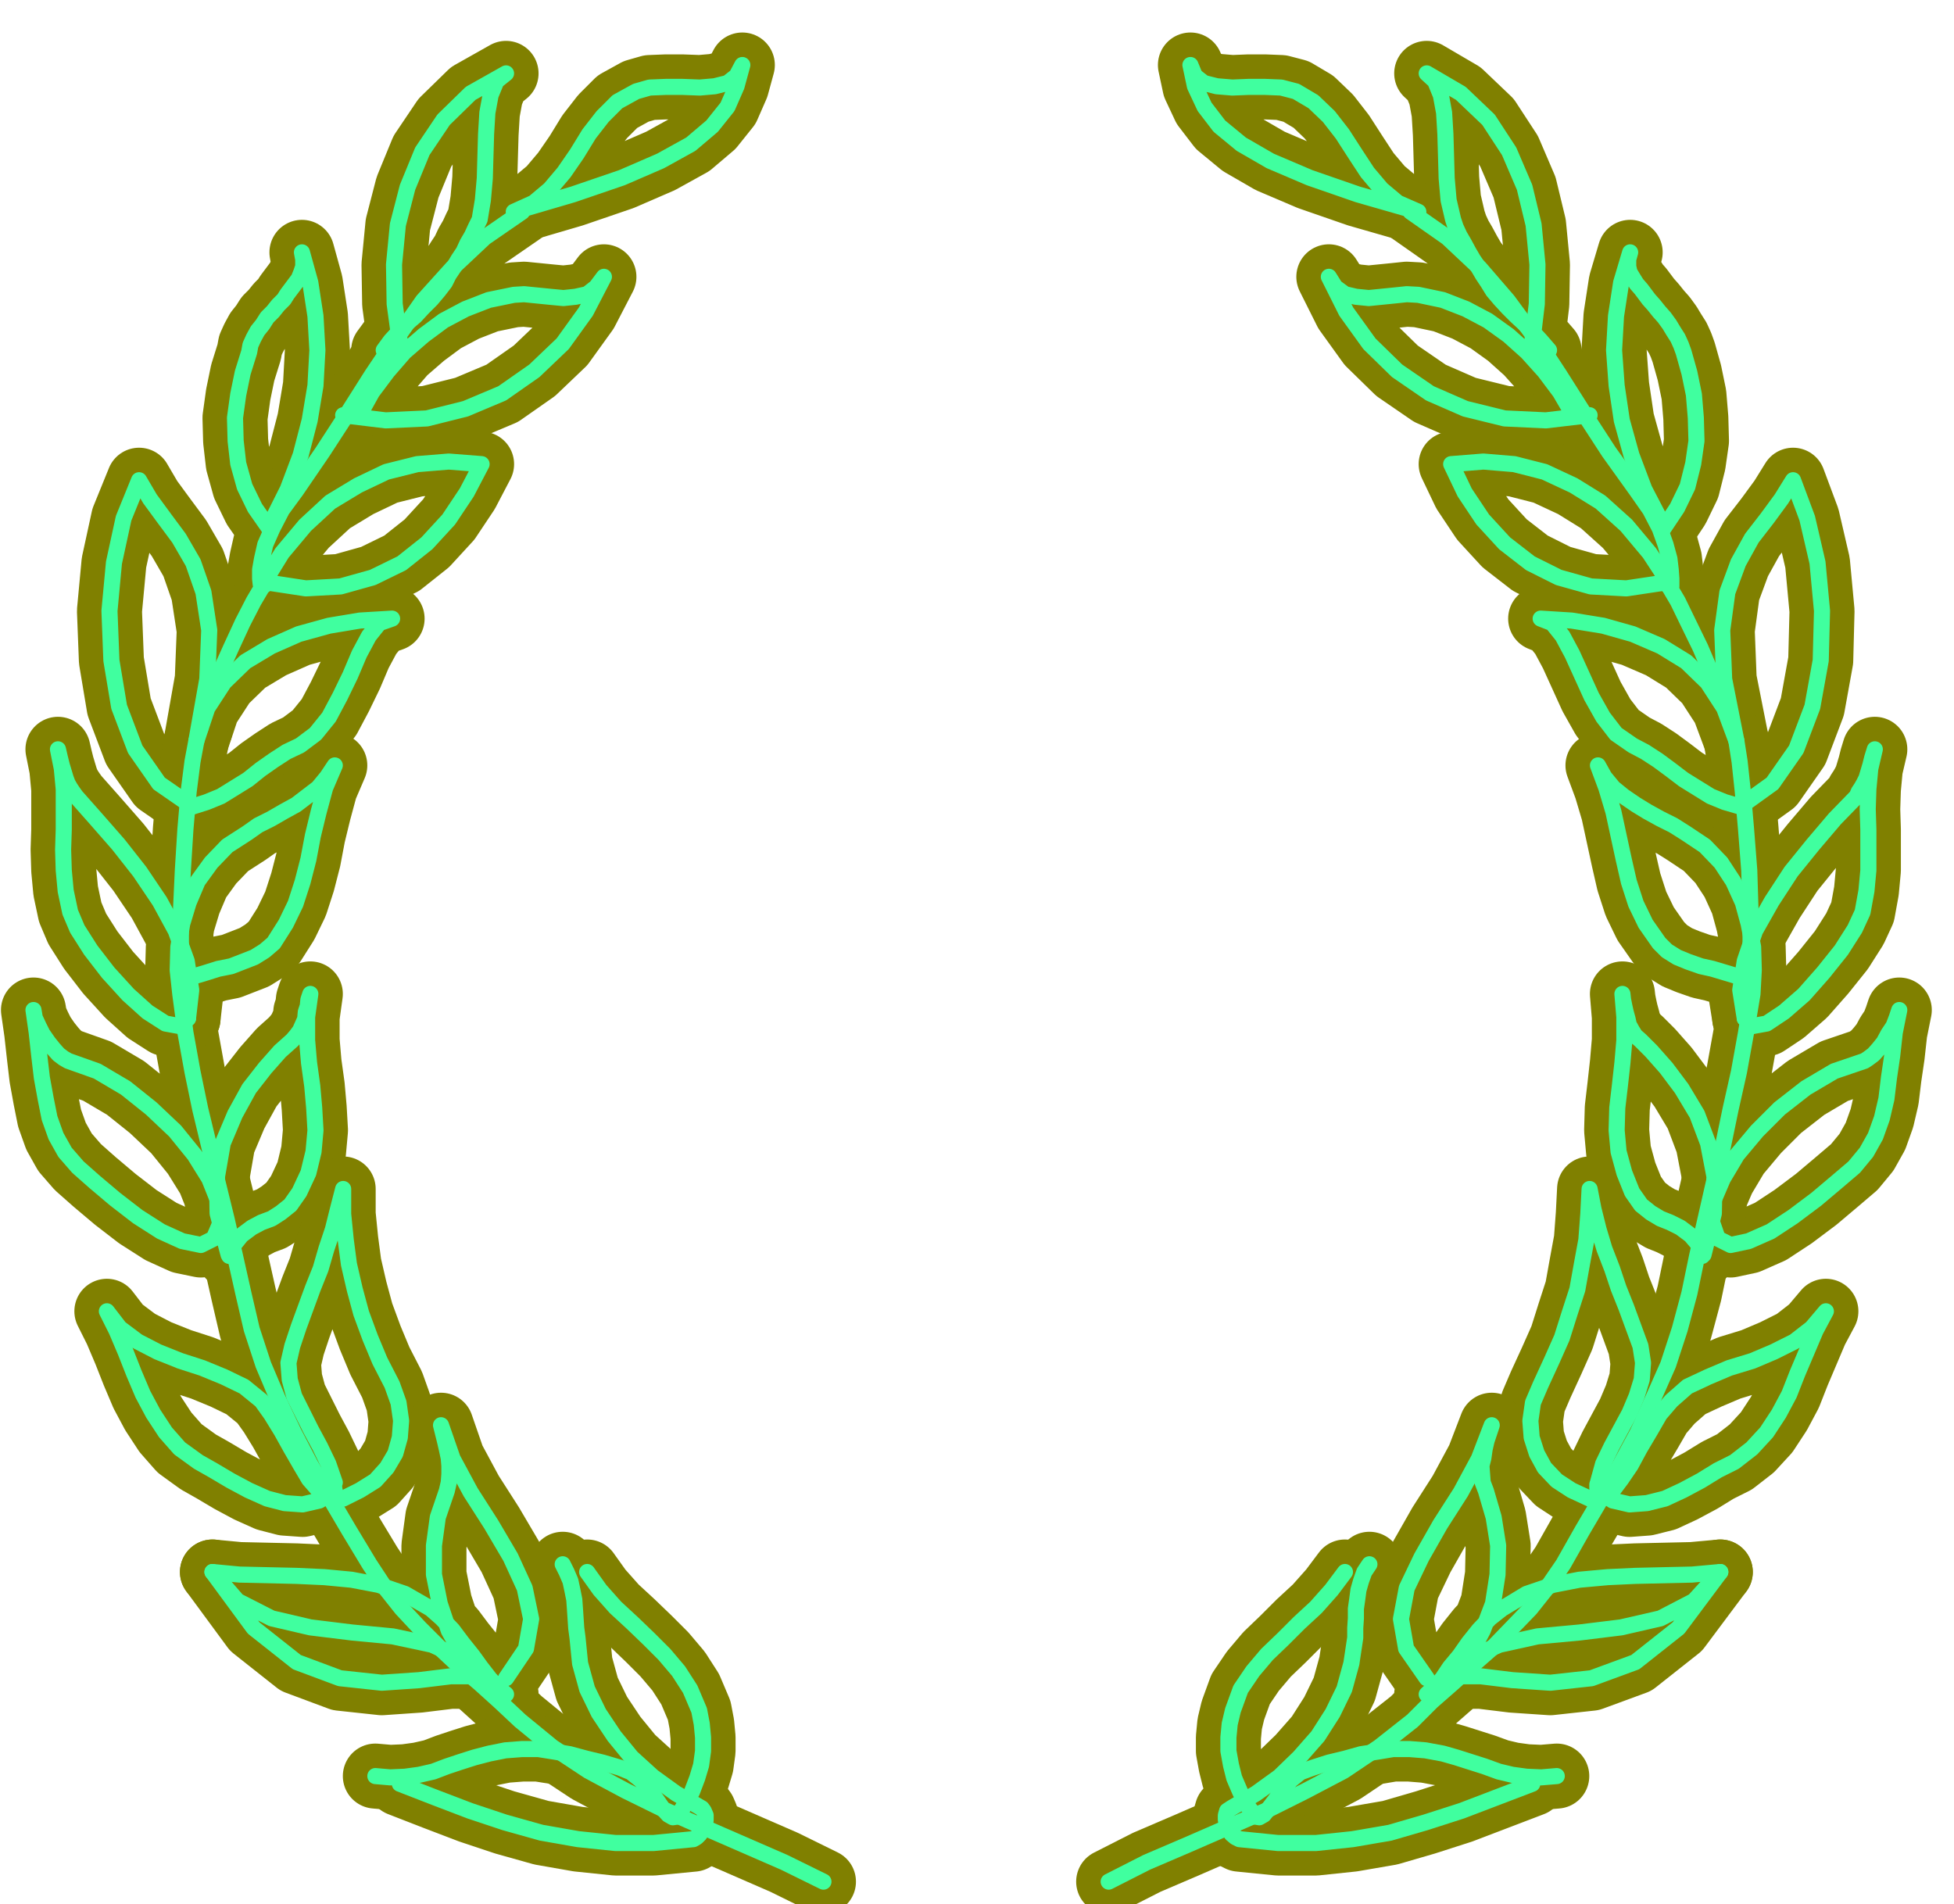
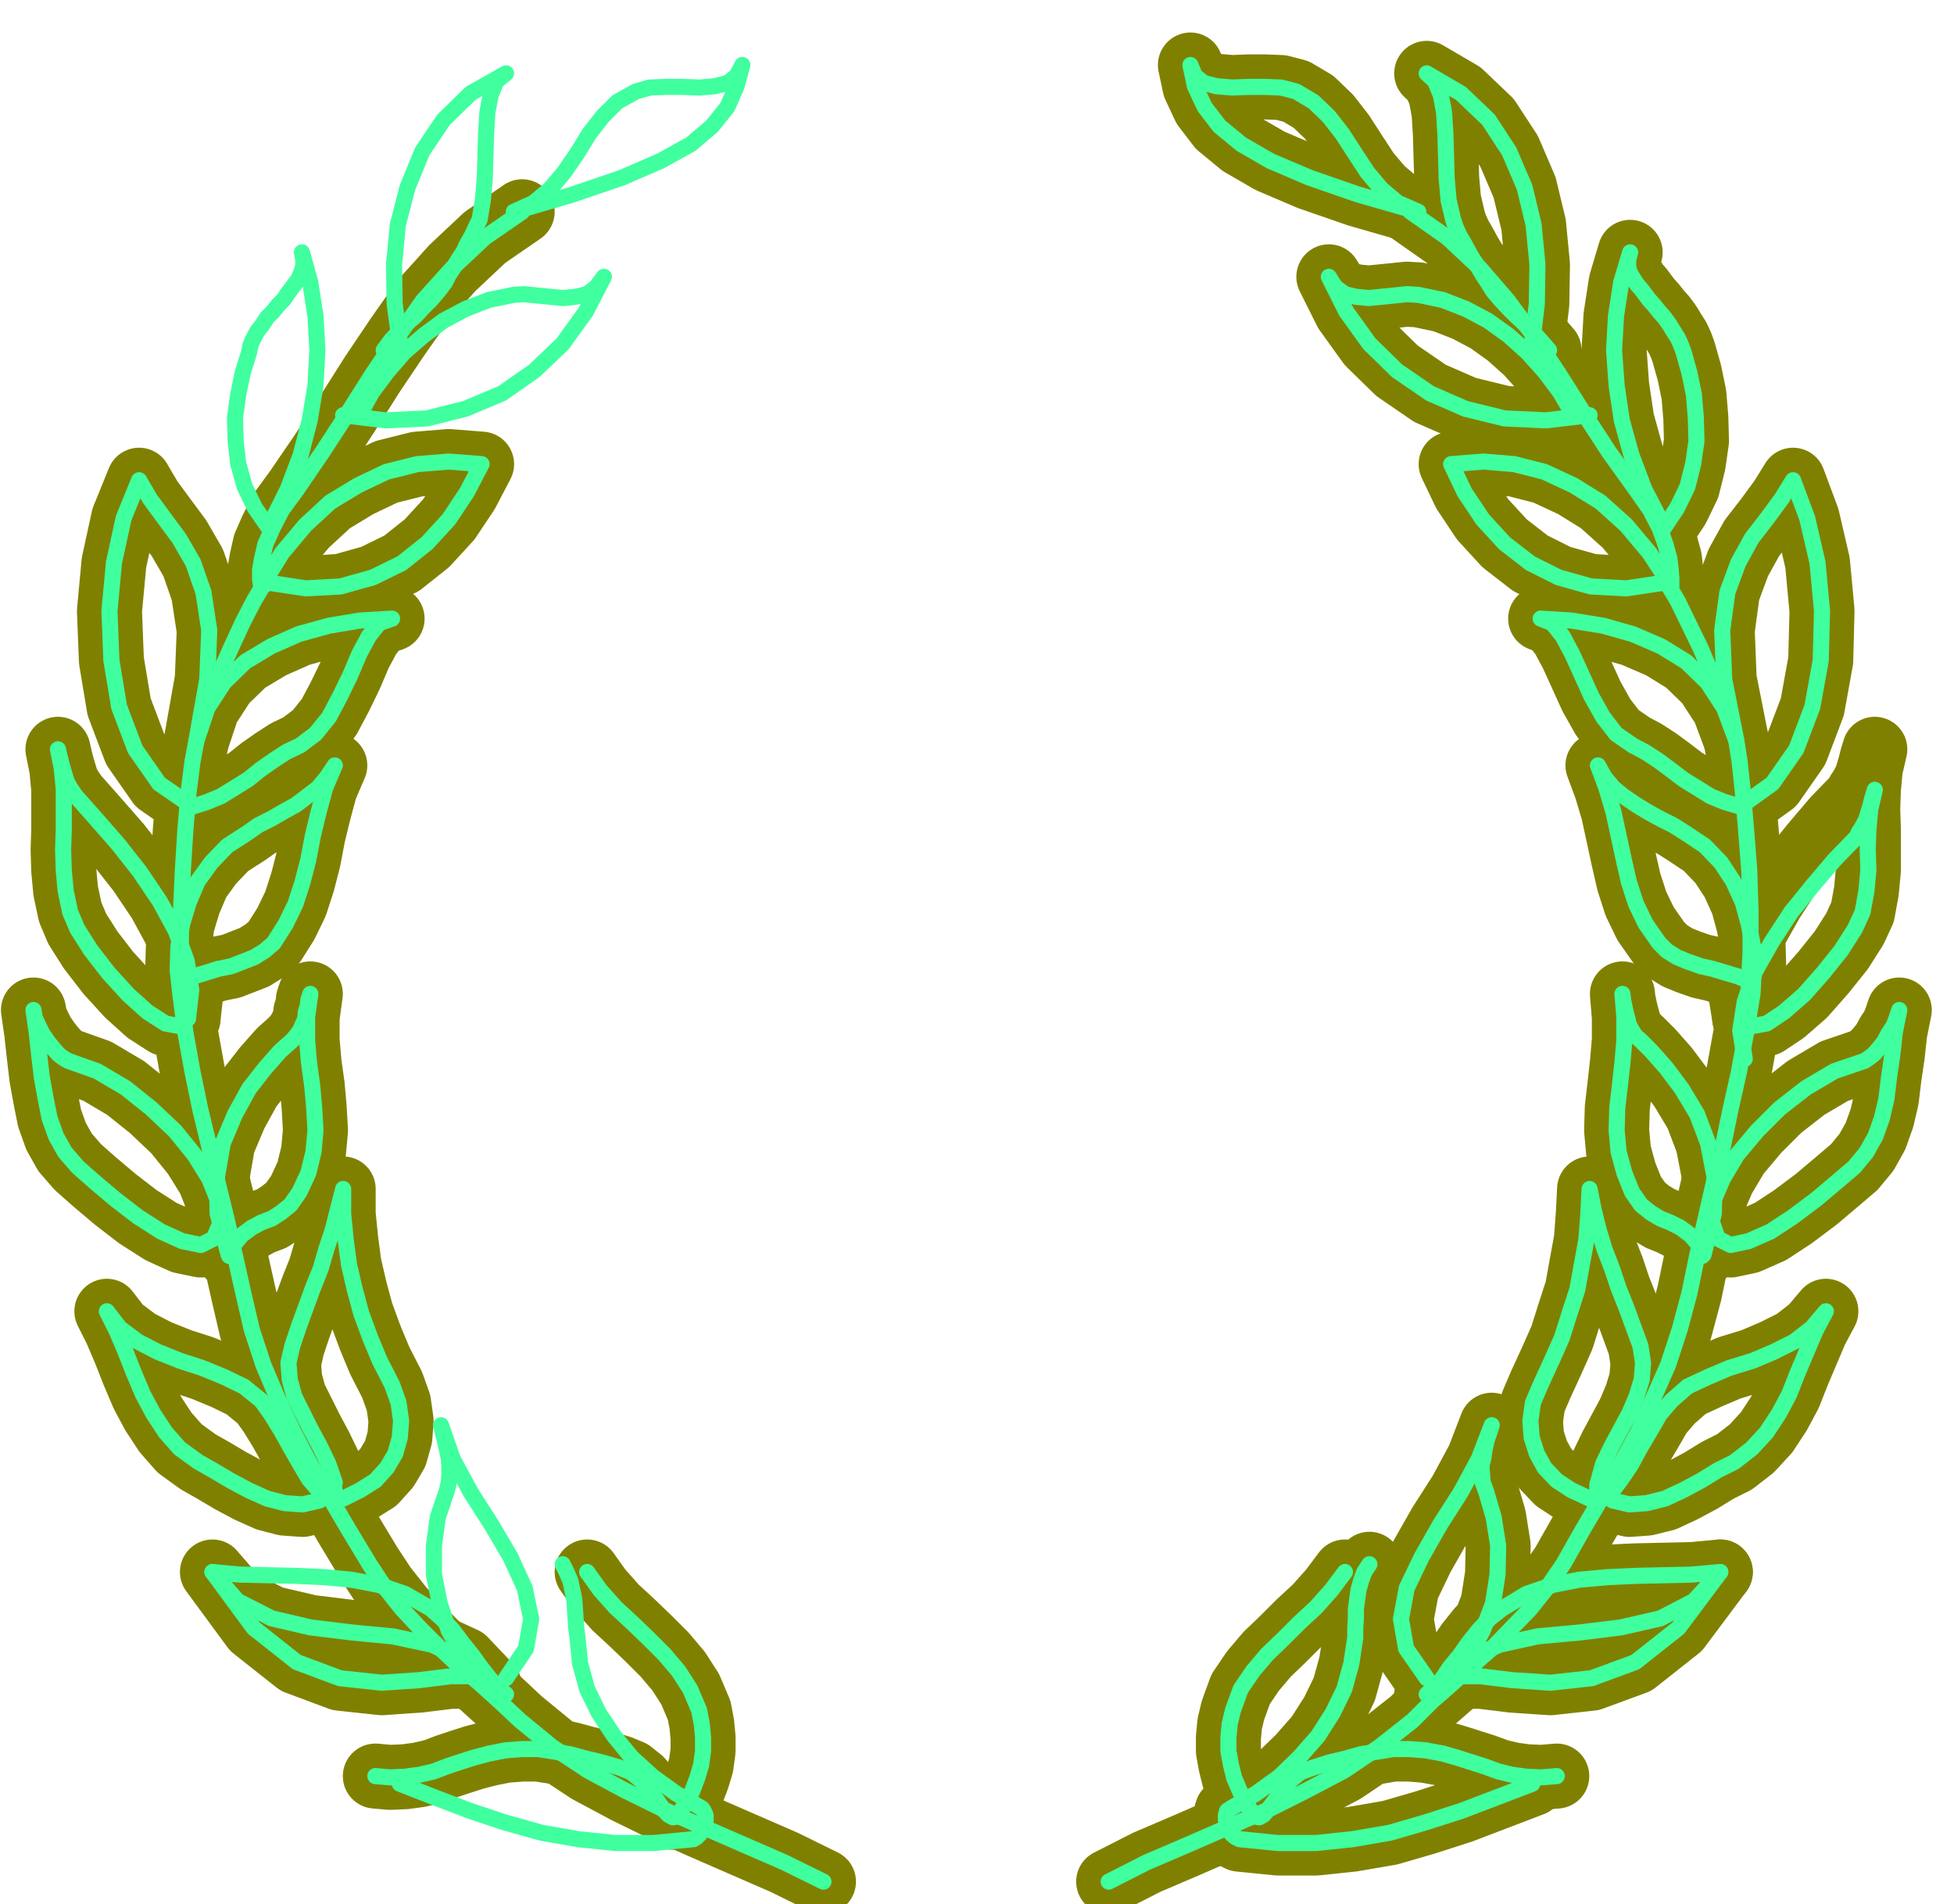
<svg xmlns="http://www.w3.org/2000/svg" fill-rule="evenodd" height="477.941" preserveAspectRatio="none" stroke-linecap="round" viewBox="0 0 3035 2958" width="490.455">
  <style>.pen1,.pen2{stroke:olive;stroke-width:101;stroke-linejoin:round}.pen2{stroke:#40ff9f;stroke-width:25}</style>
-   <path class="pen1" fill="none" d="m1153 101-9 17-14 11-20 5-23 2-27-1h-26l-25 1-21 6-29 16-23 23-21 27-19 31-20 29-22 26-25 21-31 14 92-27 76-26 60-26 47-26 33-28 24-30 14-32 9-33M621 531l-8-59-1-61 6-62 15-58 23-56 33-49 42-41 55-31-15 12-9 22-5 27-2 33-1 34-1 35-3 34-5 30-6 12-6 13-7 12-6 13-8 12-7 12-8 12-6 12-10 13-11 13-13 13-12 13-14 12-12 13-12 13-11 15m-38 101 20-36 24-32 26-30 30-26 31-23 34-18 36-14 39-8 16-1 20 2 20 2 21 2 19-2 18-4 14-11 12-16-28 54-36 50-44 42-50 35-57 24-60 15-64 3-66-8M419 822l-23-33-16-33-10-36-4-35-1-36 5-36 7-34 10-32 2-11 5-11 6-11 8-10 7-11 9-9 8-10 9-9 5-8 6-8 6-8 6-8 4-10 3-9v-11l-2-11 13 47 8 52 3 53-3 55-9 54-14 54-20 53-25 50-2 5 1 5v3l-2-1" />
  <path class="pen1" fill="none" d="m311 1132 4-18 11-30 15-38 18-40 18-39 17-33 13-22 9-7 59 9 54-3 50-14 45-22 39-31 34-37 28-42 23-44-51-4-49 4-48 12-44 21-43 26-39 36-36 43-32 52-1-3-1-9v-14l3-17 5-22 11-25 15-29 22-30 41-60 39-60 38-60 39-58 40-57 46-51 50-47 58-40" />
  <path class="pen1" fill="none" d="m216 746 17 29 22 30 23 31 22 38 16 46 9 59-3 76-17 96 17-51 26-40 33-32 40-24 43-19 47-13 48-8 50-3-20 7-16 20-15 28-14 33-16 33-17 32-21 26-24 18-21 10-20 13-20 14-20 16-21 13-21 13-22 9-22 7-52-36-37-53-25-66-12-72-3-77 7-75 15-69 24-59m76 836-13 12-22-4-28-18-30-27-31-34-27-35-21-33-11-26-7-33-3-32-1-32 1-31v-63l-3-32-6-30 3 13 3 12 3 10 3 10 3 8 4 7 4 6 5 7 31 35 35 40 33 42 31 46 25 46 17 47 7 45-5 44" />
  <path class="pen1" fill="none" d="m283 1525 17-8 20-6 19-6 20-4 18-7 18-7 16-10 14-12 19-30 15-31 11-34 9-35 7-37 9-37 10-37 15-35-12 18-14 17-17 13-17 13-20 11-19 11-20 10-17 12-31 20-25 26-21 29-14 33-10 33-6 36-1 36 4 37 8 60 11 61 12 58 14 58 13 56 14 57 13 57 13 58 13 56 18 55 22 52 25 53 26 50 30 51 30 51 32 53 23 35 27 34 28 30 30 30 30 28 33 28 31 28 32 30 50 41 56 37 58 31m0 0 61 30 61 27 62 27 62 27 61 30M343 1898l-4-32-14-35-23-37-30-37-37-35-40-32-44-26-45-16-7-4-8-6-8-9-8-10-9-13-6-12-6-13-2-12 5 35 4 36 4 34 6 33 6 30 10 28 14 25 20 23 26 23 32 27 35 27 36 23 33 15 29 6 20-10 11-26" />
  <path class="pen1" fill="none" d="m355 1949-17-64-1-57 9-52 19-45 22-40 25-32 23-26 19-17 6-7 6-8 4-9 4-9 1-11 3-9 1-10 3-9-5 36v36l3 35 5 36 3 34 2 35-3 33-8 33-14 30-14 20-15 12-14 9-16 6-15 8-16 12-16 20-2 3v6l-1 3-1-2m165 367-24 15-26 6-28-2-27-7-29-13-28-15-27-16-23-13-29-21-22-25-19-29-16-30-14-33-13-33-14-33-15-30 20 26 28 21 31 16 35 14 34 11 34 14 31 15 27 22 15 21 16 26 15 27 15 26 13 22 14 16 13 6 13-4" />
  <path class="pen1" fill="none" d="m520 2303-10-29-13-27-14-26-13-26-13-26-7-26-2-26 6-26 10-30 11-30 11-30 12-30 9-31 10-30 8-32 8-31v39l4 40 5 38 9 39 10 37 14 38 15 36 19 37 10 28 4 28-2 26-7 25-13 22-18 20-24 15-26 13h-9l-4-1-3-3v-8l2-4v-6l1-3m240 316-23-15h-37l-49 6-58 4-65-7-67-25-67-53-64-87 39 45 53 27 60 14 65 8 63 6 61 13 50 23 39 41" />
-   <path class="pen1" fill="none" d="m786 2607 31-46 8-46-10-48-22-48-30-51-32-50-28-52-18-52 3 12 3 12 3 13 3 14 1 12v13l-1 13-3 13-14 41-6 44v45l9 45 14 42 22 39 30 33 37 27-13-11-12-13-14-18-13-18-16-20-15-20-17-18-17-15-40-23-41-14-42-8-42-4-44-2-44-1-44-1-42-4" />
-   <path class="pen1" fill="none" d="m874 2430 6 12 6 14 3 14 3 15 1 14 1 15 1 15 2 15 4 40 11 40 18 37 24 36 27 33 33 30 36 26 40 23 3 4 3 7v7l-1 8-4 7-4 7-5 5-5 3-62 6h-59l-58-6-57-10-57-16-54-18-55-21-54-21" />
  <path class="pen1" fill="none" d="m912 2442 20 28 24 27 26 24 26 25 24 24 22 26 18 28 14 33 4 21 2 21v21l-3 22-6 20-8 21-11 20-12 19-7 1-7-4-9-10-9-13-12-16-13-15-15-12-17-7-27-8-25-6-26-7-24-4-25-4h-25l-26 2-25 5-23 6-22 7-21 7-21 8-22 5-22 3-23 1-23-2M305 1151l-6 32-6 47-5 58-4 64-3 65v63l3 56 8 46M1849 101l7 17 14 11 20 5 24 2 25-1h26l25 1 23 6 27 16 24 23 21 27 20 31 19 29 22 26 25 21 32 14-94-27-75-26-61-26-45-26-34-28-23-30-15-32-7-33m531 430 7-59 1-61-6-62-14-58-24-56-32-49-43-41-53-31 13 12 9 22 5 27 2 33 1 34 1 35 3 34 7 30 4 12 6 13 7 12 7 13 7 12 8 12 7 12 8 12 8 13 11 13 12 13 13 13 13 12 13 13 12 13 13 15m38 101-21-36-24-32-27-30-29-26-32-23-34-18-36-14-38-8-18-1-19 2-20 2-20 2-20-2-17-4-15-11-10-16 27 54 36 50 43 42 51 35 55 24 61 15 64 3 68-8m114 177 22-33 16-33 9-36 5-35-1-36-3-36-7-34-9-32-4-11-5-11-7-11-6-10-8-11-8-9-8-10-8-9-6-8-6-8-7-8-5-8-6-10-2-9v-11l3-11-14 47-8 52-3 53 4 55 8 54 15 54 20 53 26 50v13l3-1" />
  <path class="pen1" fill="none" d="m2691 1132-6-18-11-30-16-38-17-40-19-39-16-33-13-22-7-7-60 9-55-3-50-14-44-22-40-31-34-37-28-42-21-44 50-4 48 4 47 12 45 21 42 26 40 36 36 43 34 52v-12l-1-14-2-17-6-22-9-25-15-29-21-30-43-60-39-60-38-60-38-58-42-57-44-51-50-47-57-40" />
  <path class="pen1" fill="none" d="m2785 746-18 29-22 30-24 31-21 38-17 46-8 59 3 76 19 96-19-51-26-40-33-32-39-24-44-19-46-13-49-8-48-3 18 7 16 20 15 28 15 33 15 33 18 32 20 26 26 18 19 10 20 13 19 14 21 16 21 13 21 13 22 9 24 7 50-36 37-53 25-66 13-72 2-77-7-75-16-69-22-59m-75 836 12 12 22-4 27-18 31-27 30-34 28-35 21-33 12-26 6-33 3-32v-63l-1-32 1-31 3-32 7-30-4 13-3 12-3 10-3 10-4 8-4 7-4 6-3 7-34 35-34 40-34 42-30 46-26 46-16 47-7 45 7 44" />
  <path class="pen1" fill="none" d="m2719 1525-19-8-20-6-20-6-18-4-20-7-17-7-16-10-12-12-21-30-15-31-11-34-8-35-8-37-8-37-11-37-13-35 10 18 14 17 16 13 19 13 18 11 20 11 20 10 19 12 30 20 25 26 19 29 15 33 9 33 7 36 1 36-2 37-10 60-11 61-13 58-12 58-14 56-13 57-13 57-12 58-15 56-18 55-23 52-24 53-27 50-29 51-30 51-30 53-24 35-27 34-29 30-29 30-32 28-31 28-32 28-30 30-52 41-55 37-59 31m0 0-60 30-62 27-62 27-63 27-59 30m937-1025 2-32 15-35 22-37 31-37 35-35 41-32 44-26 47-16 6-4 8-6 8-9 8-10 7-13 8-12 5-13 4-12-7 35-4 36-5 34-4 33-7 30-10 28-14 25-19 23-27 23-32 27-36 27-35 23-34 15-28 6-20-10-9-26" />
  <path class="pen1" fill="none" d="m2646 1949 16-64 1-57-10-52-17-45-24-40-24-32-23-26-17-17-8-7-5-8-5-9-2-9-3-11-2-9-2-10-1-9 3 36v36l-3 35-4 36-4 34-1 35 3 33 9 33 12 30 14 20 15 12 15 9 15 6 16 8 16 12 17 20v3l1 6v3l2-2m-164 367 23 15 26 6 27-2 28-7 28-13 28-15 26-16 26-13 27-21 23-25 19-29 16-30 13-33 14-33 14-33 16-30-22 26-27 21-32 16-33 14-36 11-33 14-32 15-25 22-18 21-15 26-16 27-14 26-15 22-12 16-13 6-11-4" />
  <path class="pen1" fill="none" d="m2482 2303 8-29 13-27 14-26 14-26 11-26 8-26 2-26-4-26-11-30-11-30-12-30-10-30-12-31-9-30-8-32-6-31-2 39-3 40-7 38-7 39-12 37-12 38-16 36-17 37-12 28-4 28 2 26 8 25 12 22 19 20 23 15 28 13h7l4-1 2-3 1-3-1-5-1-4v-6l1-3m-241 316 22-15h37l49 6 59 4 64-7 68-25 67-53 65-87-41 45-52 27-61 14-65 8-65 6-59 13-52 23-36 41" />
  <path class="pen1" fill="none" d="m2216 2607-32-46-8-46 9-48 23-48 29-51 32-50 28-52 20-52-4 12-4 12-3 13-2 14-3 12 1 13 1 13 5 13 12 41 7 44-1 45-7 45-16 42-21 39-30 33-36 27 12-11 12-13 12-18 15-18 14-20 16-20 17-18 19-15 38-23 41-14 41-8 44-4 43-2 44-1 44-1 44-4" />
  <path class="pen1" fill="none" d="m2127 2430-8 12-5 14-4 14-2 15-2 14v15l-1 15v15l-6 40-11 40-18 37-23 36-29 33-31 30-36 26-39 23-6 4-2 7v7l2 8 2 7 5 7 6 5 6 3 60 6h59l57-6 58-10 55-16 56-18 55-21 55-21" />
  <path class="pen1" fill="none" d="m2089 2442-21 28-24 27-26 24-25 25-25 24-22 26-19 28-12 33-5 21-2 21v21l4 22 5 20 9 21 10 20 14 19 6 1 7-4 8-10 10-13 11-16 13-15 15-12 19-7 25-8 25-6 25-7 26-4 24-4h25l25 2 27 5 21 6 22 7 22 7 22 8 21 5 22 3 23 1 24-2m279-1608 5 32 5 47 5 58 5 64 2 65v63l-3 56-6 46" />
  <path class="pen2" fill="none" d="m1153 101-9 17-14 11-20 5-23 2-27-1h-26l-25 1-21 6-29 16-23 23-21 27-19 31-20 29-22 26-25 21-31 14 92-27 76-26 60-26 47-26 33-28 24-30 14-32 9-33M621 531l-8-59-1-61 6-62 15-58 23-56 33-49 42-41 55-31-15 12-9 22-5 27-2 33-1 34-1 35-3 34-5 30-6 12-6 13-7 12-6 13-8 12-7 12-8 12-6 12-10 13-11 13-13 13-12 13-14 12-12 13-12 13-11 15m-38 101 20-36 24-32 26-30 30-26 31-23 34-18 36-14 39-8 16-1 20 2 20 2 21 2 19-2 18-4 14-11 12-16-28 54-36 50-44 42-50 35-57 24-60 15-64 3-66-8M419 822l-23-33-16-33-10-36-4-35-1-36 5-36 7-34 10-32 2-11 5-11 6-11 8-10 7-11 9-9 8-10 9-9 5-8 6-8 6-8 6-8 4-10 3-9v-11l-2-11 13 47 8 52 3 53-3 55-9 54-14 54-20 53-25 50-2 5 1 5v3l-2-1" />
  <path class="pen2" fill="none" d="m311 1132 4-18 11-30 15-38 18-40 18-39 17-33 13-22 9-7 59 9 54-3 50-14 45-22 39-31 34-37 28-42 23-44-51-4-49 4-48 12-44 21-43 26-39 36-36 43-32 52-1-3-1-9v-14l3-17 5-22 11-25 15-29 22-30 41-60 39-60 38-60 39-58 40-57 46-51 50-47 58-40" />
  <path class="pen2" fill="none" d="m216 746 17 29 22 30 23 31 22 38 16 46 9 59-3 76-17 96 17-51 26-40 33-32 40-24 43-19 47-13 48-8 50-3-20 7-16 20-15 28-14 33-16 33-17 32-21 26-24 18-21 10-20 13-20 14-20 16-21 13-21 13-22 9-22 7-52-36-37-53-25-66-12-72-3-77 7-75 15-69 24-59m76 836-13 12-22-4-28-18-30-27-31-34-27-35-21-33-11-26-7-33-3-32-1-32 1-31v-63l-3-32-6-30 3 13 3 12 3 10 3 10 3 8 4 7 4 6 5 7 31 35 35 40 33 42 31 46 25 46 17 47 7 45-5 44" />
  <path class="pen2" fill="none" d="m283 1525 17-8 20-6 19-6 20-4 18-7 18-7 16-10 14-12 19-30 15-31 11-34 9-35 7-37 9-37 10-37 15-35-12 18-14 17-17 13-17 13-20 11-19 11-20 10-17 12-31 20-25 26-21 29-14 33-10 33-6 36-1 36 4 37 8 60 11 61 12 58 14 58 13 56 14 57 13 57 13 58 13 56 18 55 22 52 25 53 26 50 30 51 30 51 32 53 23 35 27 34 28 30 30 30 30 28 33 28 31 28 32 30 50 41 56 37 58 31m0 0 61 30 61 27 62 27 62 27 61 30M343 1898l-4-32-14-35-23-37-30-37-37-35-40-32-44-26-45-16-7-4-8-6-8-9-8-10-9-13-6-12-6-13-2-12 5 35 4 36 4 34 6 33 6 30 10 28 14 25 20 23 26 23 32 27 35 27 36 23 33 15 29 6 20-10 11-26" />
  <path class="pen2" fill="none" d="m355 1949-17-64-1-57 9-52 19-45 22-40 25-32 23-26 19-17 6-7 6-8 4-9 4-9 1-11 3-9 1-10 3-9-5 36v36l3 35 5 36 3 34 2 35-3 33-8 33-14 30-14 20-15 12-14 9-16 6-15 8-16 12-16 20-2 3v6l-1 3-1-2m165 367-24 15-26 6-28-2-27-7-29-13-28-15-27-16-23-13-29-21-22-25-19-29-16-30-14-33-13-33-14-33-15-30 20 26 28 21 31 16 35 14 34 11 34 14 31 15 27 22 15 21 16 26 15 27 15 26 13 22 14 16 13 6 13-4" />
  <path class="pen2" fill="none" d="m520 2303-10-29-13-27-14-26-13-26-13-26-7-26-2-26 6-26 10-30 11-30 11-30 12-30 9-31 10-30 8-32 8-31v39l4 40 5 38 9 39 10 37 14 38 15 36 19 37 10 28 4 28-2 26-7 25-13 22-18 20-24 15-26 13h-9l-4-1-3-3v-8l2-4v-6l1-3m240 316-23-15h-37l-49 6-58 4-65-7-67-25-67-53-64-87 39 45 53 27 60 14 65 8 63 6 61 13 50 23 39 41" />
  <path class="pen2" fill="none" d="m786 2607 31-46 8-46-10-48-22-48-30-51-32-50-28-52-18-52 3 12 3 12 3 13 3 14 1 12v13l-1 13-3 13-14 41-6 44v45l9 45 14 42 22 39 30 33 37 27-13-11-12-13-14-18-13-18-16-20-15-20-17-18-17-15-40-23-41-14-42-8-42-4-44-2-44-1-44-1-42-4" />
  <path class="pen2" fill="none" d="m874 2430 6 12 6 14 3 14 3 15 1 14 1 15 1 15 2 15 4 40 11 40 18 37 24 36 27 33 33 30 36 26 40 23 3 4 3 7v7l-1 8-4 7-4 7-5 5-5 3-62 6h-59l-58-6-57-10-57-16-54-18-55-21-54-21" />
  <path class="pen2" fill="none" d="m912 2442 20 28 24 27 26 24 26 25 24 24 22 26 18 28 14 33 4 21 2 21v21l-3 22-6 20-8 21-11 20-12 19-7 1-7-4-9-10-9-13-12-16-13-15-15-12-17-7-27-8-25-6-26-7-24-4-25-4h-25l-26 2-25 5-23 6-22 7-21 7-21 8-22 5-22 3-23 1-23-2M305 1151l-6 32-6 47-5 58-4 64-3 65v63l3 56 8 46M1849 101l7 17 14 11 20 5 24 2 25-1h26l25 1 23 6 27 16 24 23 21 27 20 31 19 29 22 26 25 21 32 14-94-27-75-26-61-26-45-26-34-28-23-30-15-32-7-33m531 430 7-59 1-61-6-62-14-58-24-56-32-49-43-41-53-31 13 12 9 22 5 27 2 33 1 34 1 35 3 34 7 30 4 12 6 13 7 12 7 13 7 12 8 12 7 12 8 12 8 13 11 13 12 13 13 13 13 12 13 13 12 13 13 15m38 101-21-36-24-32-27-30-29-26-32-23-34-18-36-14-38-8-18-1-19 2-20 2-20 2-20-2-17-4-15-11-10-16 27 54 36 50 43 42 51 35 55 24 61 15 64 3 68-8m114 177 22-33 16-33 9-36 5-35-1-36-3-36-7-34-9-32-4-11-5-11-7-11-6-10-8-11-8-9-8-10-8-9-6-8-6-8-7-8-5-8-6-10-2-9v-11l3-11-14 47-8 52-3 53 4 55 8 54 15 54 20 53 26 50v13l3-1" />
  <path class="pen2" fill="none" d="m2691 1132-6-18-11-30-16-38-17-40-19-39-16-33-13-22-7-7-60 9-55-3-50-14-44-22-40-31-34-37-28-42-21-44 50-4 48 4 47 12 45 21 42 26 40 36 36 43 34 52v-12l-1-14-2-17-6-22-9-25-15-29-21-30-43-60-39-60-38-60-38-58-42-57-44-51-50-47-57-40" />
-   <path class="pen2" fill="none" d="m2785 746-18 29-22 30-24 31-21 38-17 46-8 59 3 76 19 96-19-51-26-40-33-32-39-24-44-19-46-13-49-8-48-3 18 7 16 20 15 28 15 33 15 33 18 32 20 26 26 18 19 10 20 13 19 14 21 16 21 13 21 13 22 9 24 7 50-36 37-53 25-66 13-72 2-77-7-75-16-69-22-59m-75 836 12 12 22-4 27-18 31-27 30-34 28-35 21-33 12-26 6-33 3-32v-63l-1-32 1-31 3-32 7-30-4 13-3 12-3 10-3 10-4 8-4 7-4 6-3 7-34 35-34 40-34 42-30 46-26 46-16 47-7 45 7 44" />
+   <path class="pen2" fill="none" d="m2785 746-18 29-22 30-24 31-21 38-17 46-8 59 3 76 19 96-19-51-26-40-33-32-39-24-44-19-46-13-49-8-48-3 18 7 16 20 15 28 15 33 15 33 18 32 20 26 26 18 19 10 20 13 19 14 21 16 21 13 21 13 22 9 24 7 50-36 37-53 25-66 13-72 2-77-7-75-16-69-22-59m-75 836 12 12 22-4 27-18 31-27 30-34 28-35 21-33 12-26 6-33 3-32l-1-32 1-31 3-32 7-30-4 13-3 12-3 10-3 10-4 8-4 7-4 6-3 7-34 35-34 40-34 42-30 46-26 46-16 47-7 45 7 44" />
  <path class="pen2" fill="none" d="m2719 1525-19-8-20-6-20-6-18-4-20-7-17-7-16-10-12-12-21-30-15-31-11-34-8-35-8-37-8-37-11-37-13-35 10 18 14 17 16 13 19 13 18 11 20 11 20 10 19 12 30 20 25 26 19 29 15 33 9 33 7 36 1 36-2 37-10 60-11 61-13 58-12 58-14 56-13 57-13 57-12 58-15 56-18 55-23 52-24 53-27 50-29 51-30 51-30 53-24 35-27 34-29 30-29 30-32 28-31 28-32 28-30 30-52 41-55 37-59 31m0 0-60 30-62 27-62 27-63 27-59 30m937-1025 2-32 15-35 22-37 31-37 35-35 41-32 44-26 47-16 6-4 8-6 8-9 8-10 7-13 8-12 5-13 4-12-7 35-4 36-5 34-4 33-7 30-10 28-14 25-19 23-27 23-32 27-36 27-35 23-34 15-28 6-20-10-9-26" />
  <path class="pen2" fill="none" d="m2646 1949 16-64 1-57-10-52-17-45-24-40-24-32-23-26-17-17-8-7-5-8-5-9-2-9-3-11-2-9-2-10-1-9 3 36v36l-3 35-4 36-4 34-1 35 3 33 9 33 12 30 14 20 15 12 15 9 15 6 16 8 16 12 17 20v3l1 6v3l2-2m-164 367 23 15 26 6 27-2 28-7 28-13 28-15 26-16 26-13 27-21 23-25 19-29 16-30 13-33 14-33 14-33 16-30-22 26-27 21-32 16-33 14-36 11-33 14-32 15-25 22-18 21-15 26-16 27-14 26-15 22-12 16-13 6-11-4" />
  <path class="pen2" fill="none" d="m2482 2303 8-29 13-27 14-26 14-26 11-26 8-26 2-26-4-26-11-30-11-30-12-30-10-30-12-31-9-30-8-32-6-31-2 39-3 40-7 38-7 39-12 37-12 38-16 36-17 37-12 28-4 28 2 26 8 25 12 22 19 20 23 15 28 13h7l4-1 2-3 1-3-1-5-1-4v-6l1-3m-241 316 22-15h37l49 6 59 4 64-7 68-25 67-53 65-87-41 45-52 27-61 14-65 8-65 6-59 13-52 23-36 41" />
  <path class="pen2" fill="none" d="m2216 2607-32-46-8-46 9-48 23-48 29-51 32-50 28-52 20-52-4 12-4 12-3 13-2 14-3 12 1 13 1 13 5 13 12 41 7 44-1 45-7 45-16 42-21 39-30 33-36 27 12-11 12-13 12-18 15-18 14-20 16-20 17-18 19-15 38-23 41-14 41-8 44-4 43-2 44-1 44-1 44-4" />
  <path class="pen2" fill="none" d="m2127 2430-8 12-5 14-4 14-2 15-2 14v15l-1 15v15l-6 40-11 40-18 37-23 36-29 33-31 30-36 26-39 23-6 4-2 7v7l2 8 2 7 5 7 6 5 6 3 60 6h59l57-6 58-10 55-16 56-18 55-21 55-21" />
  <path class="pen2" fill="none" d="m2089 2442-21 28-24 27-26 24-25 25-25 24-22 26-19 28-12 33-5 21-2 21v21l4 22 5 20 9 21 10 20 14 19 6 1 7-4 8-10 10-13 11-16 13-15 15-12 19-7 25-8 25-6 25-7 26-4 24-4h25l25 2 27 5 21 6 22 7 22 7 22 8 21 5 22 3 23 1 24-2m279-1608 5 32 5 47 5 58 5 64 2 65v63l-3 56-6 46" />
</svg>